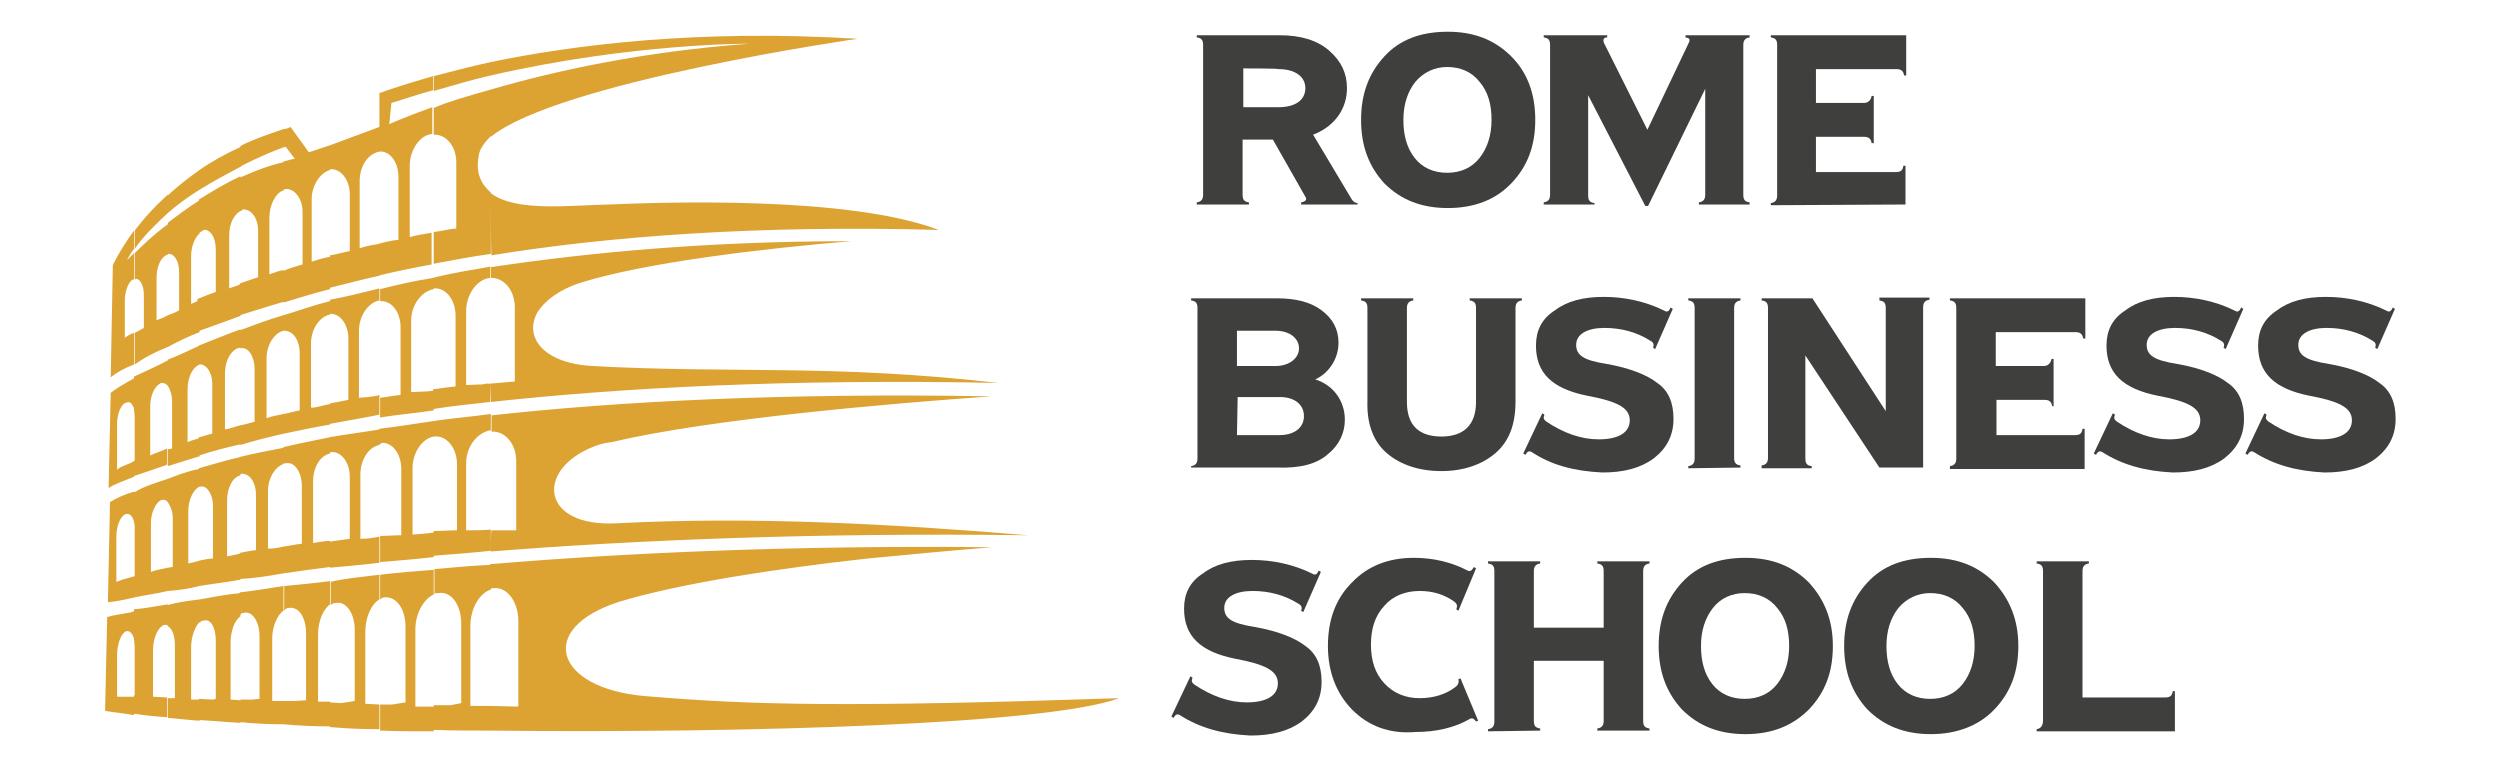
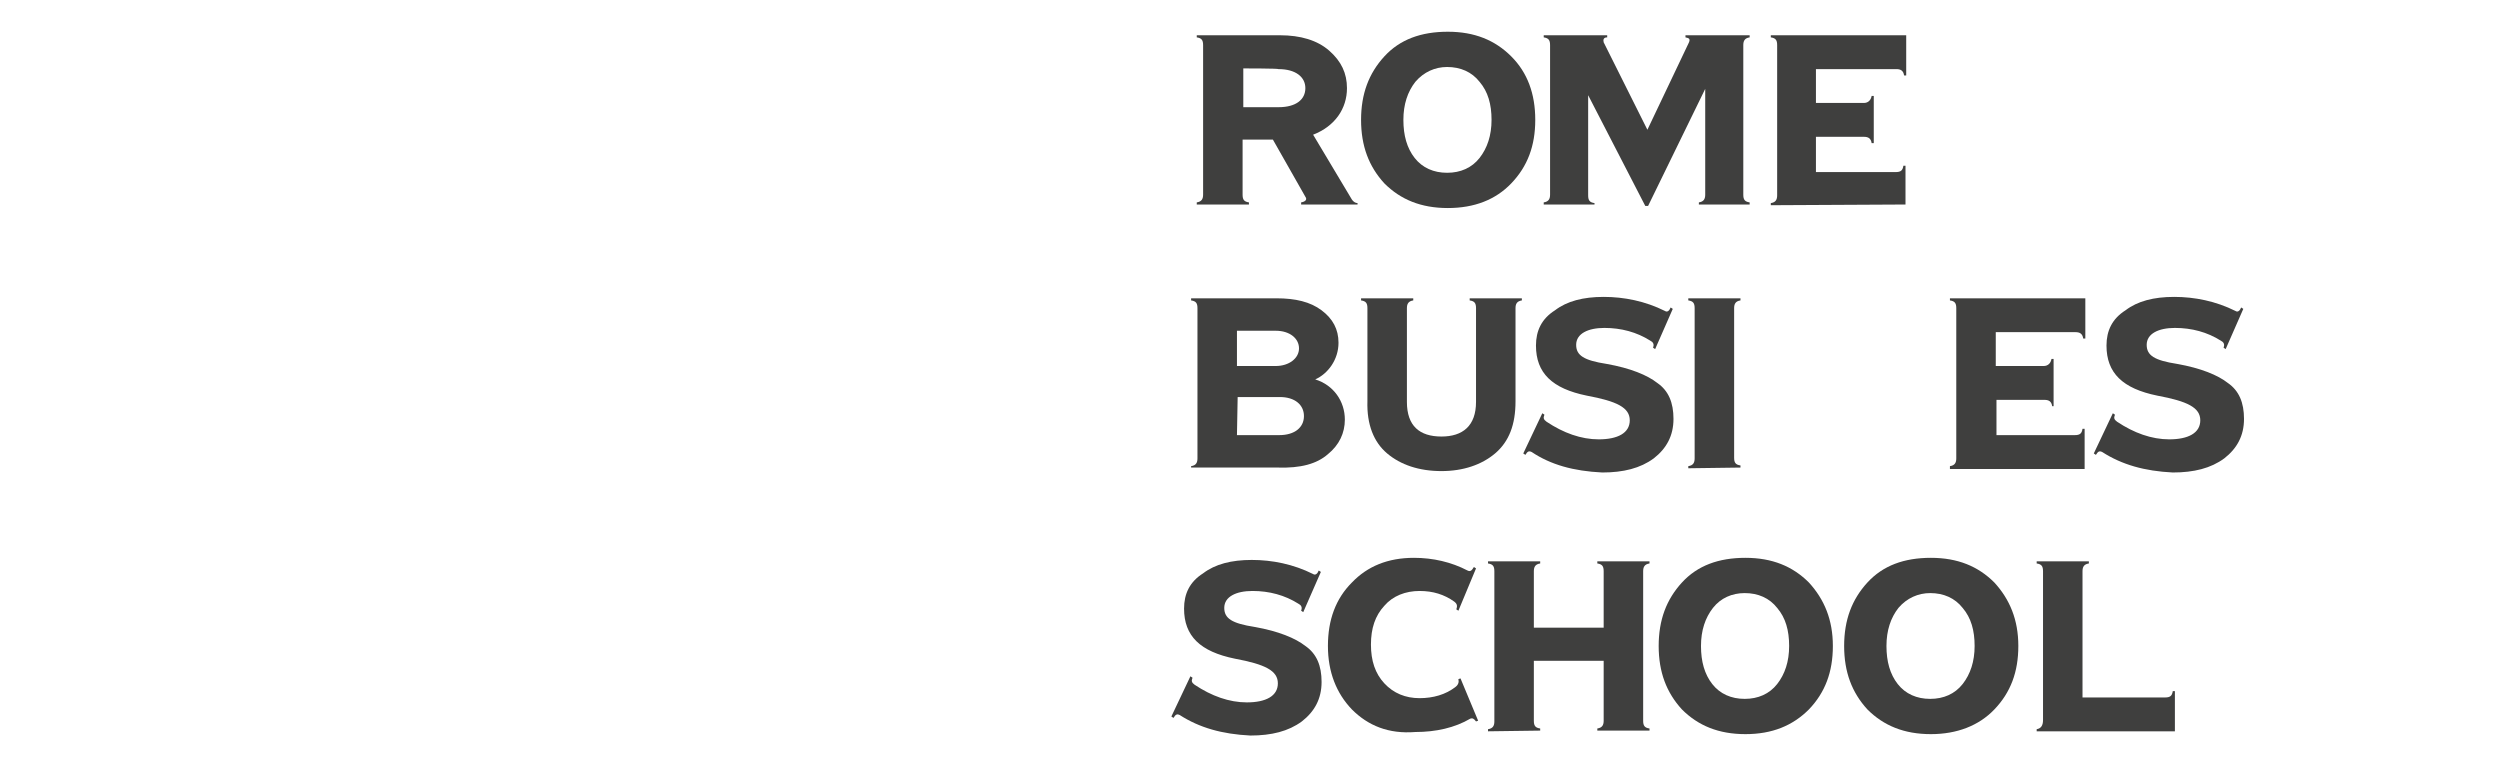
<svg xmlns="http://www.w3.org/2000/svg" version="1.1" id="Capa_1" x="0px" y="0px" viewBox="0 0 354.5 108.7" style="enable-background:new 0 0 354.5 108.7;" xml:space="preserve">
  <style type="text/css">
	.st0{fill:#DCA232;}
	.st1{fill:#3F3F3E;}
</style>
  <g>
    <g>
-       <path class="st0" d="M69.6,8.8c11.6-2.4,29.3-4.7,52-3.3c0,0-42.4,6.1-52,13.9v-6.7c8.9-2.6,21.5-5.4,36.7-6.5    c0,0-16.7-0.1-36.7,4.5C69.6,10.7,69.6,8.8,69.6,8.8z M69.6,27.4c3.6,2.7,11.2,1.7,16.7,1.6c7.2-0.3,33.9-1.3,46.8,3.6    c-25.7-0.7-46.8,0.9-63.4,3.6C69.6,36.1,69.6,27.4,69.6,27.4z M69.6,103.6v-3.5l3.8,0.1l0.1-0.1v-12c0-2.8-1.6-4.9-3.5-4.7    c-0.1,0-0.3,0-0.5,0.1V80c19.1-1.6,42.9-2.7,71.2-2.4c-5.2,0.4-11.4,1-17.7,1.6c-12.7,1.4-26.5,3.5-35.1,6.1    c-12,3.8-9.2,12.3,3.5,13.4c15.4,1.3,28.7,1.6,67.3,0.3C148.8,102.7,106.2,104,69.6,103.6 M69.6,78.2c20.2-1.6,45.7-2.7,76.2-2.3    c-19.3-1.6-39-2.7-58.3-1.7c-10.8,0.6-11.6-7.5-3.5-10.8c0.7-0.3,1.6-0.6,2.7-0.7c13.9-3.3,39.6-5.5,53.9-6.5    c-29.6-0.5-52.8,0.7-70.9,2.7v2.3c1.9-0.1,3.5,1.7,3.5,4.2v9.8h-3.5C69.6,75.1,69.6,78.2,69.6,78.2z M69.6,57    c18.3-2,42-3.3,72-2.7c-23.8-2.7-37.5-1.3-57.6-2.4c-7.1-0.4-9.7-4.2-7.8-7.6c1-1.6,3-3.2,6.1-4.2c9.2-2.9,26.3-4.9,38.4-5.9    c-20.4,0-37.2,1.6-51.2,3.7v1.5c1.9-0.1,3.5,1.7,3.5,4.2v10.5l-3.5,0.3L69.6,57L69.6,57z M61.5,10.8c2.3-0.6,4.9-1.3,8.1-2v1.9    c-2.7,0.6-5.3,1.4-8.1,2.2C61.5,12.9,61.5,10.8,61.5,10.8z M69.6,19.3v-6.6c-3.2,0.9-6,1.7-8.1,2.6v3.8c1.7-0.1,3.2,1.6,3.2,3.9    v9.4c-1.2,0.1-2.2,0.4-3.2,0.5v4.5c2.6-0.5,5.3-1,8.1-1.4v-8.7c-1.4-1.2-2.2-2.8-1.7-5.3C68,21.2,68.6,20.3,69.6,19.3 M69.6,37.8    v1.6c-1.9,0.1-3.5,2.3-3.5,4.7v10.5l2.4-0.1l0.4-0.1h0.6V57c-2.8,0.3-5.6,0.6-8.1,1v-2.8c1-0.1,2-0.3,3.2-0.4v-10    c0-2.3-1.4-4.1-3.2-3.9v-1.5C64.1,38.7,66.8,38.3,69.6,37.8 M69.6,58.7V61c-1.9,0.3-3.5,2.3-3.5,4.7v9.5c1.2,0,2.3,0,3.5-0.1v3    c-2.8,0.3-5.5,0.5-8.1,0.7v-3.5c1,0,2.2-0.1,3.3-0.1v-9.4c0-2.4-1.6-4.1-3.2-3.9h-0.1v-2.2C64.1,59.3,66.8,59.1,69.6,58.7     M69.6,80.1v3.5c-1.6,0.5-2.9,2.7-2.9,5.1v11.4h2.9v3.5c-2.8,0-5.5,0-8.1-0.1v-3.5h2.4l1.5-0.3V88.4c0-2.6-1.4-4.6-3.2-4.3    c-0.3,0-0.4,0-0.6,0.1v-3.5C64.1,80.5,66.8,80.2,69.6,80.1 M53.8,18.1L53.8,18.1v-4.9c0,0,2.7-1,7.6-2.4v2    c-1.9,0.5-3.9,1.2-5.9,1.8l-0.3,3c0,0,2.2-1,6.1-2.4v3.8c-1.7,0.1-3.2,2.2-3.2,4.5v10.1h0.1c1-0.3,2-0.4,3-0.6v4.5    c-2.7,0.5-5.2,1-7.6,1.6v-4.5c1-0.3,2-0.5,2.9-0.6v-8.9c0-2.2-1.3-3.8-2.8-3.6h-0.1L53.8,18.1L53.8,18.1z M61.5,39.4v1.6    c-1.7,0.3-3.2,2.2-3.2,4.5v10.1l2.3-0.1l0.9-0.1v2.8c-2.7,0.4-5.2,0.6-7.6,1v-2.8c1-0.1,1.9-0.3,2.9-0.4v-9.6    c0-2.2-1.3-3.8-2.9-3.7v-1.7C56.3,40.4,58.8,39.8,61.5,39.4 M61.5,59.7v2.2c-1.6,0.3-3,2.2-3,4.5v9.4c1-0.1,2-0.1,3-0.3V79    c-2.7,0.3-5.2,0.5-7.6,0.7v-3.7c1,0,2-0.1,3-0.1v-9.4c0-2.2-1.3-3.8-2.8-3.7C54,62.9,54,63,53.8,63v-2.2    C56.3,60.5,58.8,60.1,61.5,59.7 M61.5,80.8v3.5c-1.4,0.6-2.6,2.7-2.6,4.9v11h2.6v3.5c-2.6,0-5.1,0-7.6-0.1v-3.7h1.7l1.9-0.3V88.9    c0-2.6-1.3-4.3-2.9-4.2c-0.3,0-0.5,0.1-0.7,0.3v-3.5C56.3,81.2,58.8,81,61.5,80.8 M46.8,20.6l7-2.6v3.5c-1.6,0.3-2.8,2-2.8,4.2    v9.5c0.9-0.3,1.9-0.5,2.8-0.6v4.5c-2.4,0.5-4.9,1.2-7,1.7v-4.6c0.9-0.1,1.7-0.4,2.8-0.6v-8.1c0-2-1.3-3.6-2.7-3.5h-0.1L46.8,20.6    L46.8,20.6z M53.8,40.9v1.7c-1.6,0.3-2.9,2.2-2.9,4.3v9.5l1.3-0.1c0.5-0.1,1.2-0.1,1.6-0.3v2.8c-2.4,0.5-4.9,0.9-7,1.3v-2.9    c0.7-0.1,1.6-0.3,2.6-0.5V48c0-2-1.2-3.6-2.6-3.5v-2C49,42.1,51.4,41.5,53.8,40.9 M53.8,60.9v2.2c-1.6,0.3-2.7,2.2-2.7,4.2v9.1    c0.9,0,1.7-0.1,2.7-0.3v3.7c-2.4,0.3-4.9,0.5-7,0.7v-3.7c0.9-0.1,1.9-0.3,2.8-0.4v-8.8c0-2-1.2-3.6-2.6-3.5    c-0.1,0-0.3,0.1-0.3,0.1V62C49,61.6,51.4,61.3,53.8,60.9 M53.8,81.5V85c-1.2,0.7-2,2.6-2,4.6v10.2l2,0.1v3.5c-2.4,0-4.7-0.1-7-0.3    v-3.5l1.6,0.1l1.9-0.3V89.3c0-2.3-1.2-4.1-2.7-3.8c-0.3,0-0.5,0.1-0.7,0.3v-3.3C49,82,51.4,81.8,53.8,81.5 M40.2,18.3    c0.4,0,0.6-0.1,1-0.3l2.6,3.6l3-1v3.5c-1.4,0.4-2.6,2.2-2.6,4.1v8.9c0.9-0.3,1.6-0.5,2.6-0.7v4.6c-2.4,0.6-4.6,1.3-6.6,1.9v-4.5    c0.9-0.4,1.7-0.6,2.7-0.9V30c0-1.9-1.2-3.3-2.4-3.2c-0.1,0-0.1,0.1-0.3,0.1v-4c0.5-0.1,1-0.3,1.6-0.4l-1.3-1.7l-0.3,0.1    C40.2,20.9,40.2,18.3,40.2,18.3z M46.8,42.7c-2.4,0.6-4.6,1.4-6.6,2v2.2c1.3-0.1,2.3,1.3,2.3,3.2v8.1c-0.7,0.1-1.6,0.4-2.3,0.5    v2.8c2-0.4,4.2-0.9,6.6-1.3v-2.9c-0.7,0.1-1.6,0.4-2.3,0.5h-0.4v-9.1c0-2,1.2-3.8,2.7-4.1V42.7z M46.8,62v2.3    c-1.4,0.3-2.4,2-2.4,3.9V77c0.7-0.1,1.6-0.3,2.4-0.3v3.7c-2.3,0.3-4.6,0.6-6.6,0.9v-3.8c0.9-0.1,1.6-0.3,2.6-0.4v-8.2    c0-1.9-1-3.5-2.3-3.2h-0.3v-2.3C42.3,62.9,44.4,62.5,46.8,62 M46.8,82.4v3.3c-1,0.7-1.7,2.4-1.7,4.3v9.5h1.7v3.5    c-2.3,0-4.5-0.1-6.6-0.3v-3.3h1.6l1.6-0.1v-9.5c0-2.2-1-3.8-2.4-3.6c-0.3,0-0.5,0.1-0.7,0.4v-3.5C42.3,82.9,44.6,82.7,46.8,82.4     M34.1,20.7c1.7-0.9,3.8-1.6,6.1-2.4v2.6c-0.9,0.3-3.2,1.2-6.1,2.7C34.1,23.5,34.1,20.7,34.1,20.7z M40.2,42.8v-4.5    c-0.7,0.1-1.4,0.4-2,0.6v-8.1c0-1.7,0.9-3.5,2-3.8v-4C38,23.5,36,24.3,34,25.2V30c0.1-0.1,0.3-0.1,0.4-0.3c1.2-0.1,2.2,1.2,2.2,3    v6.6c-0.9,0.3-1.7,0.6-2.6,0.9v4.5C36,44.1,38.1,43.4,40.2,42.8 M40.2,44.7v2.2c-1.3,0.3-2.4,2-2.4,3.9v8.5    c0.7-0.3,1.6-0.4,2.4-0.6v2.8c-2.2,0.5-4.2,1-6.1,1.6v-2.8c0.6-0.1,1.3-0.3,2-0.5v-7.5c0-1.7-0.9-3.2-2-2.9v-2.6    C36,46.1,38.1,45.3,40.2,44.7 M40.2,63.5v2.3c-1.2,0.4-2.2,2-2.2,3.8v8.2c0.7,0,1.4-0.1,2.2-0.3v3.8C38,81.7,36,82,34,82.1v-3.7    c0.6-0.1,1.4-0.3,2.3-0.4v-7.8c0-1.9-1-3.2-2.2-3L34,67.4v-2.6C36,64.3,38.1,63.9,40.2,63.5 M40.2,83.1v3.5    c-0.9,0.6-1.6,2.3-1.6,3.9v8.9h1.6v3.3c-2.2,0-4.2-0.1-6.1-0.3v-3.2h1.7l1-0.1v-8.9c0-2-1-3.6-2.2-3.3c-0.3,0-0.5,0.1-0.6,0.4    v-3.3C36,83.8,38.1,83.4,40.2,83.1 M28.3,24.1c1.7-1.2,3.7-2.3,5.9-3.3v2.8c-1.7,0.9-3.8,2-5.9,3.3V24.1z M34.1,44.8v-4.5    c-0.6,0.3-1.2,0.4-1.6,0.6v-7.5c0-1.6,0.6-2.9,1.6-3.5v-4.9c-2.2,1-4.1,2.2-5.9,3.3v4.7c0.3-0.1,0.5-0.3,0.7-0.4    c0.9-0.1,1.7,1,1.7,2.8v6c-0.9,0.3-1.6,0.6-2.6,1V47C30,46.3,31.9,45.6,34.1,44.8 M34.1,46.7v2.6c-1.2,0.1-2.2,1.7-2.2,3.7v7.9    c0.7-0.1,1.4-0.4,2.2-0.6V63c-2.2,0.5-4.1,1-5.9,1.6V62c0.6-0.1,1.3-0.4,1.9-0.5v-7.1c0-1.6-0.9-2.9-1.9-2.7V49    C30,48.3,31.9,47.5,34.1,46.7 M34.1,64.8v2.6c-1.2,0.3-1.9,1.9-1.9,3.6v7.9c0.6-0.1,1.3-0.3,1.9-0.4v3.7c-2.2,0.4-4.1,0.6-5.9,0.9    v-3.6c0.6-0.1,1.4-0.3,2-0.3v-7.5c0-1.6-0.9-2.9-1.7-2.7h-0.3v-2.6C30,65.9,31.9,65.3,34.1,64.8 M34.1,84.1v3.3    c-0.9,0.6-1.4,2.2-1.4,3.7v8.1l1.4,0.1v3.2c-2-0.1-3.9-0.3-5.9-0.4v-3l2,0.1l0.4-0.1v-8.2c0-1.9-0.7-3.2-1.7-2.9    c-0.3,0-0.4,0.1-0.6,0.3V85C30,84.7,31.9,84.3,34.1,84.1 M23.8,27.7c1.3-1.2,2.8-2.4,4.5-3.6v2.8c-1.6,1-3,2-4.5,3.3V27.7z     M28.3,47.1v-4.5c-0.4,0.1-0.7,0.3-1.2,0.5v-6.8c0-1.3,0.5-2.6,1.2-3.2v-4.7c-1.6,1-3.2,2.2-4.5,3.2V36c0.9-0.1,1.6,1,1.6,2.6V44    c-0.5,0.3-1,0.5-1.6,0.7v4.5C25.1,48.5,26.7,47.7,28.3,47.1 M28.3,49v2.7c-0.9,0.3-1.7,1.7-1.7,3.5v7.5c0.6-0.3,1.3-0.4,1.7-0.6    v2.6c-1.6,0.5-3,0.9-4.5,1.4v-2.4l0.6-0.1v-6.7c0-1-0.3-1.7-0.6-2.2V51C25.1,50.5,26.6,49.8,28.3,49 M28.3,66.5V69    c-0.9,0.4-1.6,1.9-1.6,3.5v7.4c0.6-0.1,1.2-0.3,1.6-0.4v3.6c-1.6,0.4-3,0.6-4.5,0.7v-3.3l0.7-0.1v-7c0-1-0.4-1.7-0.7-2.2v-3.3    C25.1,67.4,26.6,66.8,28.3,66.5 M28.3,85v3.2c-0.6,0.6-1.2,2-1.2,3.6v7.4h1.2v3c-1.6-0.1-3-0.3-4.5-0.4V99h1v-7.5    c0-1.4-0.4-2.4-1-2.7v-3C25.1,85.4,26.7,85.2,28.3,85 M19.1,32.7c1.2-1.6,2.7-3.3,4.7-5.1v2.6c-1.7,1.6-3.5,3.3-4.7,5.1    C19.1,35.3,19.1,32.7,19.1,32.7z M23.8,49.2v-4.5c-0.5,0.3-1,0.5-1.6,0.7v-6c0-1.6,0.6-3,1.6-3.3v-4.3c-2.2,1.6-3.8,3.2-4.7,4.1    v3.7c0.6-0.3,1.3,0.7,1.3,2.2v4.7c-0.5,0.3-0.9,0.5-1.3,0.7v4.5C20.3,50.8,22,49.9,23.8,49.2 M23.8,51.1v3.6    c-0.3-0.3-0.5-0.4-0.9-0.4c-0.9,0.3-1.6,1.7-1.6,3.3v7c0.7-0.4,1.6-0.6,2.4-1v2.3c-1.7,0.6-3.5,1.2-4.7,1.6v-2.2h0.1v-6.2    c0-0.4-0.1-0.7-0.1-1.2v-4.5C20.3,52.8,21.9,52.1,23.8,51.1 M23.8,67.9v3.3c-0.3-0.3-0.5-0.4-0.9-0.3c-0.7,0.2-1.5,1.7-1.5,3.2v7    c0.7-0.3,1.6-0.4,2.4-0.6v3.3c-1.7,0.4-3.3,0.6-4.7,0.9v-3v-6.5v-0.5v-4.9C20.3,69,22,68.5,23.8,67.9 M23.8,85.7v3    c-0.1-0.1-0.4-0.1-0.5-0.1c-0.9,0.3-1.6,1.9-1.6,3.6v6.6l2,0.1v2.8c-1.7-0.1-3.5-0.3-4.7-0.5v-2.6h0.1v-6.8c0-0.4-0.1-0.9-0.1-1.2    v-4.2C20.3,86.3,22,86,23.8,85.7 M15.7,53.5L16,37.6c0,0,0.9-2,3-4.9v2.6c-0.4,0.5-0.7,1-1,1.6c0,0,0.4-0.4,1-1v3.7    c-0.7,0.1-1.3,1.6-1.3,3v5.3c0.4-0.3,0.7-0.5,1.3-0.7v4.5C17.6,52.2,16.6,52.8,15.7,53.5 M19.1,53.6v4.5c-0.3-0.7-0.6-1.3-1.2-1    c-0.7,0.1-1.3,1.6-1.3,3v6.5l0.4-0.3c0.6-0.3,1.3-0.5,2-0.9v2.2c-1.4,0.6-2.7,1-3.6,1.6l0.3-13.5C16.5,55.1,17.6,54.4,19.1,53.6     M19.1,69.7v4.9c-0.1-1.2-0.6-1.9-1.3-1.7c-0.7,0.3-1.3,1.6-1.3,3.2v6.4c0.4-0.1,0.7-0.3,1.2-0.4l1.4-0.4v3    c-1.6,0.4-2.8,0.6-3.8,0.7l0.3-14.1v-0.1C16.4,70.7,17.6,70.1,19.1,69.7 M19.1,86.6v4.2c-0.3-0.9-0.6-1.4-1.2-1.3    c-0.7,0.3-1.3,1.7-1.3,3.5v5.8H19v2.6c-1.7-0.3-3-0.4-4.1-0.6l0.3-13.3c0.9-0.3,2-0.4,3.5-0.7L19.1,86.6L19.1,86.6z" />
-     </g>
+       </g>
    <g>
      <g>
        <path class="st1" d="M191.7,28.3c0.2,0.3,0.5,0.5,0.8,0.5V29h-8v-0.3c0.6-0.1,0.9-0.4,0.6-0.8l-4.6-8.1h-4.3v7.8     c0,0.7,0.2,1,0.9,1.1V29h-7.4v-0.3c0.7-0.1,0.9-0.5,0.9-1.1V6.4c0-0.7-0.2-1-0.9-1.1V5h11.8c2.9,0,5.3,0.7,7,2.2s2.5,3.2,2.5,5.3     c0,2.9-1.7,5.4-4.8,6.6L191.7,28.3z M176.3,9.7v5.5h5c2.5,0,3.8-1.1,3.8-2.7s-1.4-2.7-3.8-2.7C181.3,9.7,176.3,9.7,176.3,9.7z" />
        <path class="st1" d="M205.3,29.5c-3.8,0-6.7-1.2-9-3.5c-2.2-2.4-3.3-5.3-3.3-9s1.1-6.6,3.3-9c2.2-2.4,5.2-3.5,9-3.5     c3.8,0,6.7,1.2,9,3.5s3.4,5.3,3.4,9s-1.1,6.6-3.4,9C212.1,28.3,209.1,29.5,205.3,29.5z M200.7,11.6c-1.1,1.4-1.7,3.2-1.7,5.4     s0.5,4,1.6,5.4c1.1,1.4,2.7,2.1,4.6,2.1c1.9,0,3.5-0.7,4.6-2.1c1.1-1.4,1.7-3.2,1.7-5.4s-0.5-4-1.7-5.4c-1.1-1.4-2.7-2.1-4.6-2.1     C203.5,9.5,201.9,10.2,200.7,11.6z" />
        <path class="st1" d="M248.1,5.3c-0.7,0.1-0.9,0.5-0.9,1.1v21.2c0,0.7,0.2,1,0.9,1.1V29h-7.2v-0.3c0.7-0.1,0.9-0.5,0.9-1.1V12.6     l-8.1,16.6h-0.4l-8.1-15.7v14.2c0,0.7,0.2,1,0.9,1.1V29h-7.2v-0.3c0.7-0.1,0.9-0.5,0.9-1.1V6.4c0-0.7-0.2-1-0.9-1.1V5h9v0.3     c-0.5,0-0.6,0.3-0.5,0.7l6.2,12.4L239.5,6c0.2-0.5,0-0.6-0.5-0.7V5h9.1L248.1,5.3L248.1,5.3z" />
        <path class="st1" d="M251.1,29.1v-0.3c0.7-0.1,0.9-0.5,0.9-1.1V6.4c0-0.7-0.2-1-0.9-1.1V5h19.2v5.7H270c-0.1-0.7-0.5-0.9-1.1-0.9     h-11.4v4.8h6.8c0.6,0,1-0.4,1.1-1h0.3v6.7h-0.3c-0.1-0.7-0.5-0.9-1.1-0.9h-6.8v5h11.3c0.7,0,1-0.2,1.1-0.9h0.3V29L251.1,29.1     L251.1,29.1z" />
      </g>
      <g>
        <path class="st1" d="M168.9,66.4v-0.3c0.7-0.1,0.9-0.5,0.9-1.1V43.7c0-0.7-0.2-1-0.9-1.1v-0.3H181c2.7,0,4.8,0.5,6.4,1.7     s2.4,2.7,2.4,4.6c0,2.4-1.5,4.4-3.3,5.2c2.6,0.8,4.2,3.1,4.2,5.7c0,1.9-0.8,3.6-2.4,4.9c-1.6,1.4-3.9,2-7.1,1.9H168.9z      M175.4,51.9h5.5c1.9,0,3.3-1.1,3.3-2.5s-1.3-2.5-3.3-2.5h-5.5V51.9z M175.4,61.7h6c2.2,0,3.5-1.1,3.5-2.7c0-1.6-1.3-2.7-3.4-2.7     h-6L175.4,61.7L175.4,61.7z" />
        <path class="st1" d="M196.7,64.3c-1.9-1.6-2.9-4.1-2.8-7.4V43.7c0-0.7-0.2-1-0.9-1.1v-0.3h7.4v0.3c-0.7,0.1-0.9,0.5-0.9,1.1V57     c0,3.4,1.8,4.9,4.9,4.9c3,0,4.9-1.5,4.9-4.9V43.7c0-0.7-0.2-1-0.9-1.1v-0.3h7.4v0.3c-0.7,0.1-0.9,0.5-0.9,1.1v13.2     c0,3.3-0.9,5.7-2.9,7.4c-1.9,1.6-4.5,2.5-7.6,2.5C201.2,66.8,198.6,65.9,196.7,64.3z" />
        <path class="st1" d="M217.2,64.1c-0.4-0.2-0.6-0.1-0.9,0.4l-0.3-0.2l2.7-5.7l0.3,0.2c-0.2,0.5-0.1,0.7,0.3,1     c2.4,1.6,4.9,2.5,7.4,2.5c2.7,0,4.4-0.9,4.4-2.7c0-1.8-1.8-2.7-6.1-3.5c-4.9-1-7.2-3.2-7.2-7.1c0-2.1,0.8-3.8,2.7-5     c1.7-1.3,4-1.9,6.9-1.9c2.9,0,5.9,0.6,8.7,2c0.3,0.2,0.6,0,0.8-0.5l0.3,0.2l-2.5,5.7l-0.3-0.2c0.2-0.5,0-0.8-0.4-1     c-1.9-1.2-4.1-1.8-6.5-1.8c-2.3,0-4,0.8-4,2.4c0,1.5,1.1,2.2,4.3,2.7c3.4,0.6,5.8,1.6,7.2,2.7c1.6,1.1,2.3,2.8,2.3,5.1     c0,2.4-1,4.2-2.8,5.6c-1.9,1.4-4.3,2-7.3,2C223.1,66.8,219.9,65.9,217.2,64.1z" />
        <path class="st1" d="M239.4,66.4v-0.3c0.7-0.1,0.9-0.5,0.9-1.1V43.7c0-0.7-0.2-1-0.9-1.1v-0.3h7.4v0.3c-0.7,0.1-0.9,0.5-0.9,1.1     v21.2c0,0.7,0.2,1,0.9,1.1v0.3L239.4,66.4L239.4,66.4z" />
-         <path class="st1" d="M266.5,42.2h7.1v0.3c-0.7,0.1-0.9,0.5-0.9,1.1v22.7h-6.2l-10.5-15.9v14.6c0,0.7,0.2,1,0.9,1.1v0.3h-7.1V66     c0.7-0.1,0.9-0.5,0.9-1.1V43.7c0-0.7-0.2-1-0.9-1.1v-0.3h7.2l10.4,16V43.7c0-0.7-0.2-1-0.9-1.1V42.2z" />
        <path class="st1" d="M276.5,66.4v-0.3c0.7-0.1,0.9-0.5,0.9-1.1V43.7c0-0.7-0.2-1-0.9-1.1v-0.3h19.2V48h-0.3     c-0.1-0.7-0.5-0.9-1.1-0.9h-11.3v4.8h6.8c0.6,0,1-0.4,1.1-1h0.3v6.7H291c-0.1-0.7-0.5-0.9-1.1-0.9h-6.8v5h11.1     c0.7,0,1-0.2,1.1-0.9h0.3v5.7H276.5z" />
        <path class="st1" d="M298.1,64.1c-0.4-0.2-0.6-0.1-0.9,0.4l-0.3-0.2l2.7-5.7l0.3,0.2c-0.2,0.5-0.1,0.7,0.3,1     c2.4,1.6,4.9,2.5,7.4,2.5c2.7,0,4.4-0.9,4.4-2.7c0-1.8-1.8-2.7-6.1-3.5c-4.9-1-7.2-3.2-7.2-7.1c0-2.1,0.8-3.8,2.7-5     c1.7-1.3,4-1.9,6.9-1.9c2.9,0,5.9,0.6,8.7,2c0.3,0.2,0.6,0,0.8-0.5l0.3,0.2l-2.5,5.7l-0.3-0.2c0.2-0.5,0-0.8-0.4-1     c-1.9-1.2-4.1-1.8-6.5-1.8c-2.3,0-4,0.8-4,2.4c0,1.5,1.1,2.2,4.3,2.7c3.4,0.6,5.8,1.6,7.2,2.7c1.6,1.1,2.3,2.8,2.3,5.1     c0,2.4-1,4.2-2.8,5.6c-1.9,1.4-4.3,2-7.3,2C304.1,66.8,300.9,65.9,298.1,64.1z" />
-         <path class="st1" d="M319.6,64.1c-0.4-0.2-0.6-0.1-0.9,0.4l-0.3-0.2l2.7-5.7l0.3,0.2c-0.2,0.5-0.1,0.7,0.3,1     c2.4,1.6,4.9,2.5,7.4,2.5c2.7,0,4.4-0.9,4.4-2.7c0-1.8-1.8-2.7-6.1-3.5c-4.9-1-7.2-3.2-7.2-7.1c0-2.1,0.8-3.8,2.7-5     c1.7-1.3,4-1.9,6.9-1.9c2.9,0,5.9,0.6,8.7,2c0.3,0.2,0.6,0,0.8-0.5l0.3,0.2l-2.5,5.7l-0.3-0.2c0.2-0.5,0-0.8-0.4-1     c-1.9-1.2-4.1-1.8-6.5-1.8c-2.3,0-4,0.8-4,2.4c0,1.5,1.1,2.2,4.3,2.7c3.4,0.6,5.8,1.6,7.2,2.7c1.6,1.1,2.3,2.8,2.3,5.1     c0,2.4-1,4.2-2.8,5.6c-1.9,1.4-4.3,2-7.3,2C325.6,66.8,322.4,65.9,319.6,64.1z" />
      </g>
      <g>
        <path class="st1" d="M167.3,101.4c-0.4-0.2-0.6-0.1-0.9,0.4l-0.3-0.2l2.7-5.7l0.3,0.2c-0.2,0.5-0.1,0.7,0.3,1     c2.4,1.6,4.9,2.5,7.4,2.5c2.7,0,4.4-0.9,4.4-2.7c0-1.8-1.8-2.7-6.1-3.5c-4.9-1-7.2-3.2-7.2-7.1c0-2.1,0.8-3.8,2.7-5     c1.7-1.3,4-1.9,6.9-1.9c2.9,0,5.9,0.6,8.7,2c0.3,0.2,0.6,0,0.8-0.5l0.3,0.2l-2.5,5.7l-0.3-0.2c0.2-0.5,0-0.8-0.4-1     c-1.9-1.2-4.1-1.8-6.5-1.8c-2.3,0-4,0.8-4,2.4c0,1.5,1.1,2.2,4.3,2.7c3.4,0.6,5.8,1.6,7.2,2.7c1.6,1.1,2.3,2.8,2.3,5.1     c0,2.4-1,4.2-2.8,5.6c-1.9,1.4-4.3,2-7.3,2C173.3,104.1,170.1,103.2,167.3,101.4z" />
        <path class="st1" d="M191.7,100.6c-2.2-2.3-3.4-5.3-3.4-9s1.1-6.7,3.4-9c2.2-2.3,5.1-3.5,8.8-3.5c2.7,0,5.3,0.6,7.6,1.8     c0.4,0.2,0.6,0,0.9-0.5l0.3,0.2l-2.5,6l-0.3-0.2c0.2-0.5,0.1-0.8-0.3-1.1c-1.4-1-3-1.5-4.9-1.5c-2,0-3.8,0.7-5,2.1     c-1.3,1.4-1.9,3.2-1.9,5.5s0.6,4.1,1.9,5.5c1.3,1.4,3,2.1,5,2.1c1.9,0,3.7-0.5,5.1-1.6c0.4-0.3,0.5-0.7,0.4-1.1l0.3-0.1l2.5,6     l-0.3,0.1c-0.3-0.4-0.5-0.5-0.8-0.4c-2.2,1.3-4.9,1.9-7.8,1.9C196.9,104.1,194,102.9,191.7,100.6z" />
        <path class="st1" d="M211,103.7v-0.3c0.7-0.1,0.9-0.5,0.9-1.1V81c0-0.7-0.2-1-0.9-1.1v-0.3h7.4v0.3c-0.7,0.1-0.9,0.5-0.9,1.1v8     h9.9v-8c0-0.7-0.2-1-0.9-1.1v-0.3h7.4v0.3c-0.7,0.1-0.9,0.5-0.9,1.1v21.2c0,0.7,0.2,1,0.9,1.1v0.3h-7.4v-0.3     c0.7-0.1,0.9-0.5,0.9-1.1v-8.5h-9.9v8.5c0,0.7,0.2,1,0.9,1.1v0.3L211,103.7L211,103.7z" />
        <path class="st1" d="M247.5,104.1c-3.8,0-6.7-1.2-9-3.5c-2.2-2.4-3.3-5.3-3.3-9s1.1-6.6,3.3-9c2.2-2.4,5.2-3.5,9-3.5     c3.8,0,6.7,1.2,9,3.5c2.2,2.4,3.4,5.3,3.4,9s-1.1,6.6-3.4,9C254.2,102.9,251.3,104.1,247.5,104.1z M242.9,86.2     c-1.1,1.4-1.7,3.2-1.7,5.4s0.5,4,1.6,5.4s2.7,2.1,4.6,2.1c1.9,0,3.5-0.7,4.6-2.1s1.7-3.2,1.7-5.4s-0.5-4-1.7-5.4     c-1.1-1.4-2.7-2.1-4.6-2.1C245.6,84.1,244,84.8,242.9,86.2z" />
        <path class="st1" d="M273.8,104.1c-3.8,0-6.7-1.2-9-3.5c-2.2-2.4-3.3-5.3-3.3-9s1.1-6.6,3.3-9c2.2-2.4,5.2-3.5,9-3.5     s6.7,1.2,9,3.5c2.2,2.4,3.4,5.3,3.4,9s-1.1,6.6-3.4,9C280.6,102.9,277.5,104.1,273.8,104.1z M269.2,86.2     c-1.1,1.4-1.7,3.2-1.7,5.4s0.5,4,1.6,5.4s2.7,2.1,4.6,2.1c1.9,0,3.5-0.7,4.6-2.1s1.7-3.2,1.7-5.4s-0.5-4-1.7-5.4     c-1.1-1.4-2.7-2.1-4.6-2.1C272,84.1,270.4,84.8,269.2,86.2z" />
        <path class="st1" d="M288.8,103.7v-0.3c0.6-0.1,0.9-0.5,0.9-1.3V81c0-0.7-0.2-1-0.9-1.1v-0.3h7.4v0.3c-0.7,0.1-0.9,0.5-0.9,1.1     v17.9H307c0.7,0,1-0.2,1.1-0.9h0.3v5.7L288.8,103.7L288.8,103.7z" />
      </g>
    </g>
  </g>
</svg>